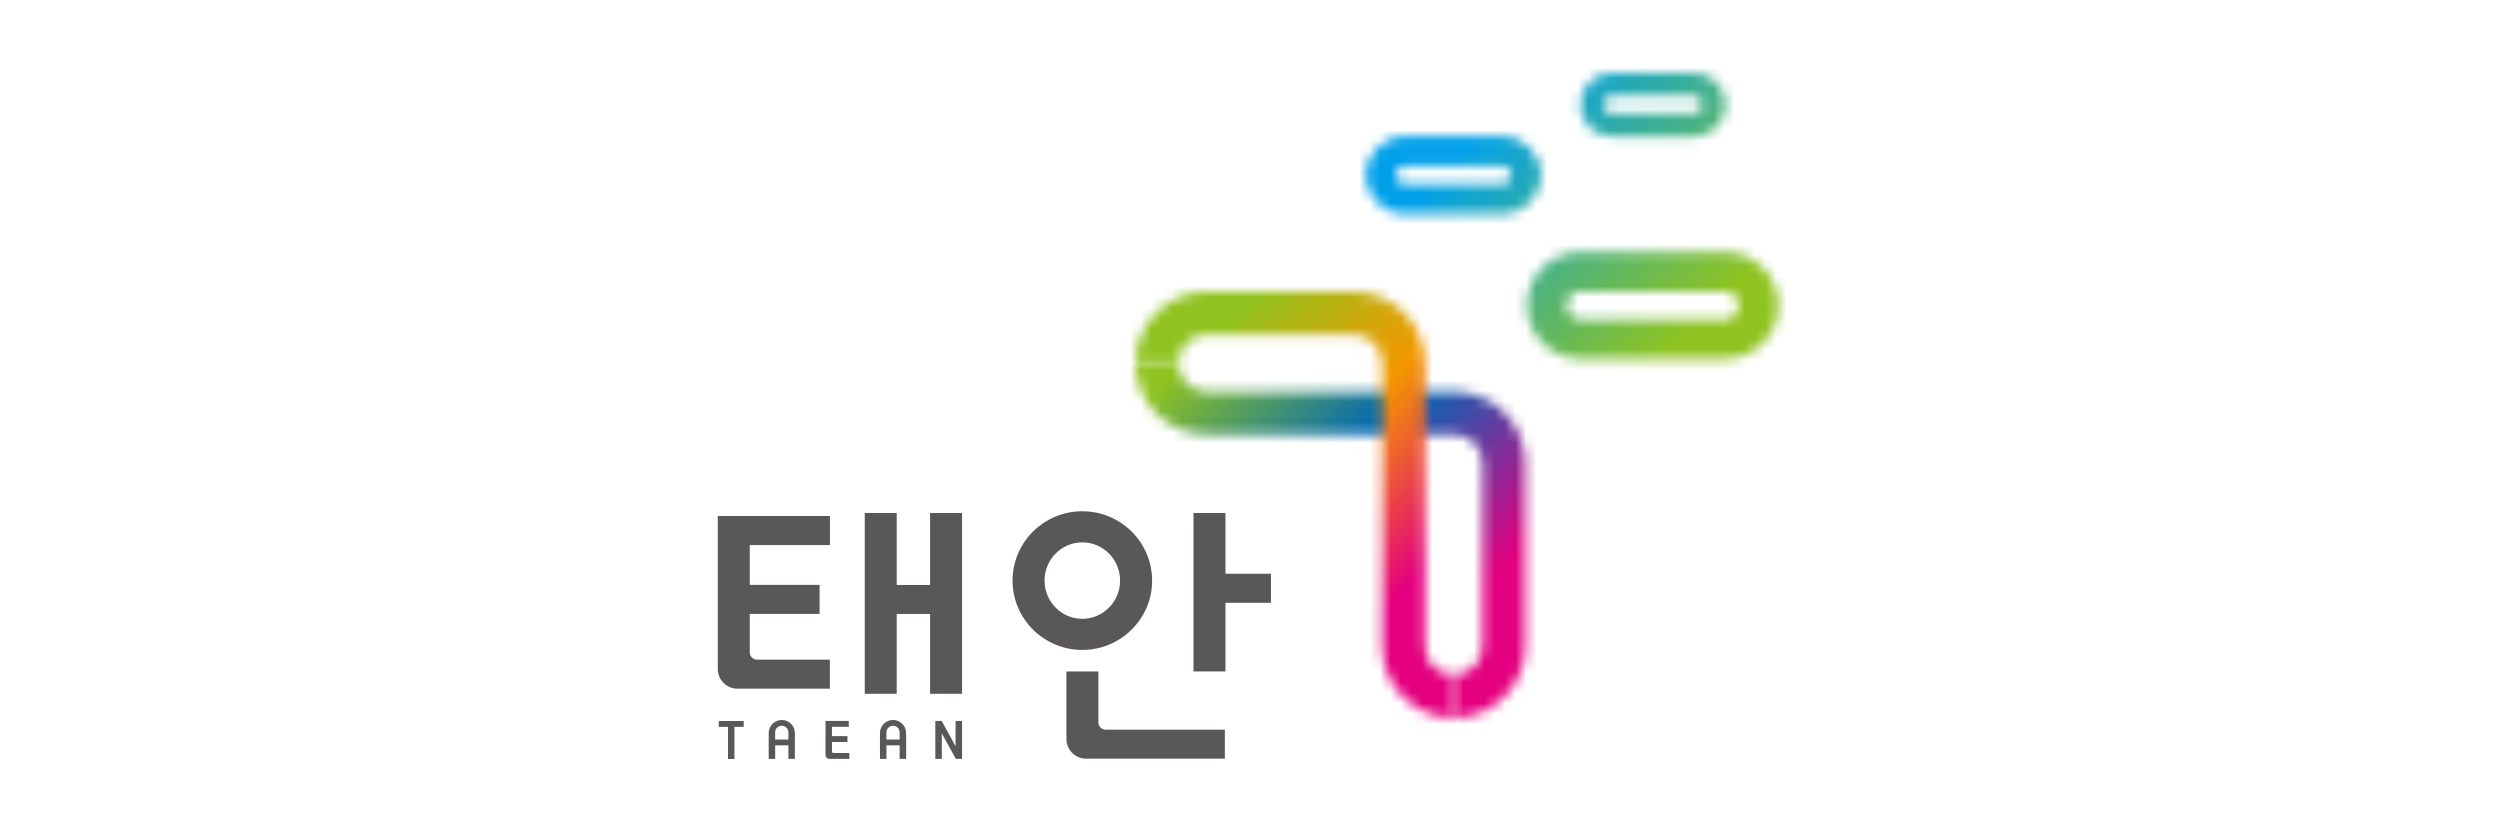
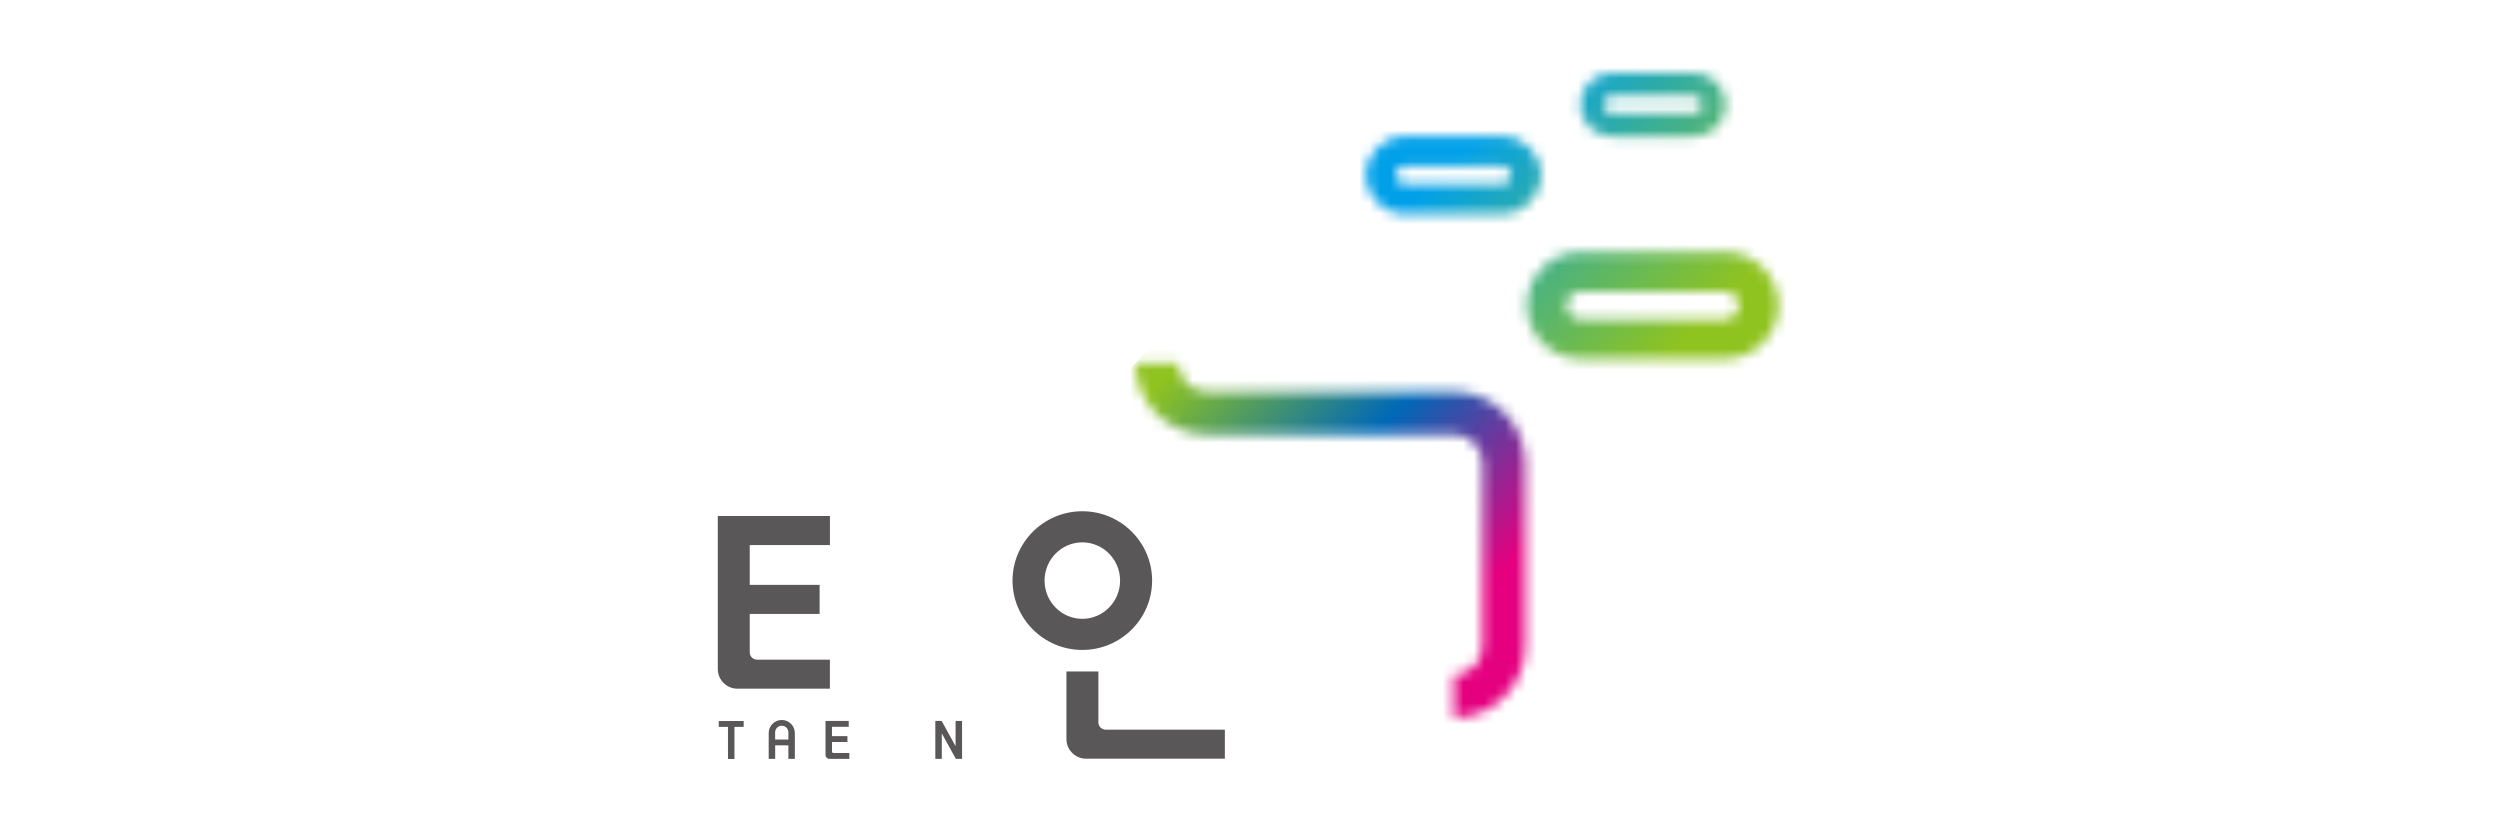
<svg xmlns="http://www.w3.org/2000/svg" width="240" height="80" viewBox="0 0 240 80" fill="none">
  <path d="M69.002 69.78H69.885V72.862H70.507V69.78H71.393V69.217H69.002V69.78Z" fill="#595757" />
  <mask id="mask0_619_23429" style="mask-type:luminance" maskUnits="userSpaceOnUse" x="108" y="34" width="39" height="35">
    <path d="M108.994 34.85C108.994 38.633 112.072 41.711 115.858 41.711H139.566C141.081 41.711 142.314 42.941 142.314 44.453V62.054C142.314 63.57 141.081 64.803 139.566 64.803V68.919C143.352 68.919 146.43 65.841 146.43 62.054V44.453C146.43 40.67 143.352 37.591 139.566 37.591H115.858C114.343 37.591 113.11 36.361 113.11 34.85H108.99H108.994Z" fill="white" />
  </mask>
  <g mask="url(#mask0_619_23429)">
    <path d="M127.712 16.139L163.469 51.892L127.712 88.679L91.959 51.892L127.712 16.139Z" fill="url(#paint0_linear_619_23429)" />
  </g>
  <mask id="mask1_619_23429" style="mask-type:luminance" maskUnits="userSpaceOnUse" x="146" y="24" width="25" height="11">
    <path d="M150.39 29.317C150.39 28.585 150.984 27.988 151.72 27.988H165.604C166.336 27.988 166.933 28.582 166.933 29.317C166.933 30.052 166.339 30.643 165.604 30.643H151.72C150.988 30.643 150.39 30.049 150.39 29.317ZM151.72 24.188C148.892 24.188 146.59 26.489 146.59 29.317C146.59 32.145 148.892 34.447 151.72 34.447H165.604C168.431 34.447 170.733 32.145 170.733 29.317C170.733 26.489 168.431 24.188 165.604 24.188H151.72Z" fill="white" />
  </mask>
  <g mask="url(#mask1_619_23429)">
    <path d="M158.664 12.12L141.463 29.32L158.664 46.521L175.865 29.32L158.664 12.12Z" fill="url(#paint1_linear_619_23429)" />
  </g>
  <mask id="mask2_619_23429" style="mask-type:luminance" maskUnits="userSpaceOnUse" x="108" y="27" width="32" height="42">
-     <path d="M115.859 27.996C112.073 27.996 108.994 31.075 108.994 34.861H113.114C113.114 33.346 114.347 32.112 115.862 32.112H129.922C131.447 32.112 132.688 33.346 132.688 34.861V62.066C132.688 65.852 135.776 68.93 139.57 68.93V64.814C138.044 64.814 136.804 63.581 136.804 62.066V34.861C136.804 31.075 133.715 27.996 129.918 27.996H115.859Z" fill="white" />
-   </mask>
+     </mask>
  <g mask="url(#mask2_619_23429)">
-     <path d="M124.281 12.709L160.037 48.462L124.281 85.25L88.527 48.462L124.281 12.709Z" fill="url(#paint2_linear_619_23429)" />
-   </g>
+     </g>
  <mask id="mask3_619_23429" style="mask-type:luminance" maskUnits="userSpaceOnUse" x="131" y="13" width="17" height="8">
    <path d="M133.979 16.812C133.979 16.325 134.377 15.926 134.865 15.926H144.211C144.698 15.926 145.097 16.325 145.097 16.812C145.097 17.3 144.698 17.699 144.211 17.699H134.865C134.377 17.699 133.979 17.3 133.979 16.812ZM134.865 13.074C132.804 13.074 131.127 14.751 131.127 16.812C131.127 18.874 132.804 20.547 134.865 20.547H144.211C146.272 20.547 147.945 18.87 147.945 16.812C147.945 14.754 146.269 13.074 144.211 13.074H134.865Z" fill="white" />
  </mask>
  <g mask="url(#mask3_619_23429)">
    <path d="M139.536 4.66L127.391 16.805L139.536 28.95L151.681 16.805L139.536 4.66Z" fill="url(#paint3_linear_619_23429)" />
  </g>
  <mask id="mask4_619_23429" style="mask-type:luminance" maskUnits="userSpaceOnUse" x="151" y="7" width="15" height="7">
    <path d="M153.927 10.055C153.927 9.591 154.302 9.216 154.765 9.216H162.62C163.08 9.216 163.458 9.591 163.458 10.055C163.458 10.518 163.084 10.893 162.62 10.893H154.765C154.305 10.893 153.927 10.518 153.927 10.055ZM154.765 7C153.082 7 151.711 8.371 151.711 10.055C151.711 11.738 153.082 13.109 154.765 13.109H162.62C164.303 13.109 165.674 11.738 165.674 10.055C165.674 8.371 164.303 7 162.62 7H154.765Z" fill="white" />
  </mask>
  <g mask="url(#mask4_619_23429)">
    <path d="M158.692 1.051L168.728 10.056L158.692 20.092L148.656 10.056L158.692 1.051Z" fill="url(#paint4_linear_619_23429)" />
  </g>
  <path d="M68.908 64.222C68.908 65.27 69.757 66.115 70.801 66.115H79.669V63.325H72.674C72.289 63.325 71.976 63.012 71.976 62.628V58.938H78.683V56.148H71.976V52.324H79.673V49.537H68.908V64.222Z" fill="#595757" />
-   <path d="M89.289 49.246V56.156H86.084V49.246H83.016V66.604H86.084V58.942H89.289V66.604H92.358V49.246H89.289Z" fill="#595757" />
  <path d="M110.603 55.735C110.603 52.066 107.597 49.08 103.903 49.08C100.209 49.08 97.203 52.066 97.203 55.735C97.203 59.405 100.209 62.394 103.903 62.394C107.597 62.394 110.603 59.408 110.603 55.735ZM100.278 55.735C100.278 53.712 101.903 52.066 103.903 52.066C105.903 52.066 107.528 53.712 107.528 55.735C107.528 57.759 105.903 59.408 103.903 59.408C101.903 59.408 100.278 57.762 100.278 55.735Z" fill="#595757" />
-   <path d="M122.011 55.08H117.644V49.246H114.576V64.457H117.644V57.87H122.011V55.08Z" fill="#595757" />
  <path d="M105.445 69.352V64.459H102.377V70.942C102.377 71.99 103.226 72.835 104.27 72.835H117.587V70.046H106.143C105.758 70.046 105.445 69.733 105.445 69.348" fill="#595757" />
  <path d="M79.25 72.478C79.25 72.684 79.418 72.852 79.624 72.852H81.538V72.289H80.009C79.934 72.289 79.872 72.227 79.872 72.151V71.234H81.353V70.671H79.868V69.77H81.48V69.207H79.25V72.478Z" fill="#595757" />
  <path d="M91.736 69.207V71.636L90.399 69.207H89.791V72.852H90.413V70.41L91.763 72.852H92.358V69.207H91.736Z" fill="#595757" />
  <path d="M75.052 69.117C74.358 69.117 73.795 69.681 73.795 70.375V72.852H74.417V71.55H75.685V72.852H76.306V70.375C76.306 69.681 75.743 69.117 75.049 69.117M74.413 70.993V70.306C74.413 69.956 74.698 69.67 75.049 69.67C75.4 69.67 75.685 69.956 75.685 70.306V70.993H74.417H74.413Z" fill="#595757" />
-   <path d="M85.734 69.117C85.04 69.117 84.477 69.681 84.477 70.375V72.852H85.098V71.55H86.366V72.852H86.988V70.375C86.988 69.681 86.425 69.117 85.731 69.117M85.095 70.993V70.306C85.095 69.956 85.38 69.67 85.731 69.67C86.081 69.67 86.366 69.956 86.366 70.306V70.993H85.098H85.095Z" fill="#595757" />
  <defs>
    <linearGradient id="paint0_linear_619_23429" x1="109.05" y1="32.839" x2="140.665" y2="64.454" gradientUnits="userSpaceOnUse">
      <stop stop-color="#8FC31F" />
      <stop offset="0.1" stop-color="#8FC31F" />
      <stop offset="0.5" stop-color="#0068B7" />
      <stop offset="0.9" stop-color="#E4007F" />
      <stop offset="1" stop-color="#E4007F" />
    </linearGradient>
    <linearGradient id="paint1_linear_619_23429" x1="139.875" y1="10.172" x2="164.473" y2="34.77" gradientUnits="userSpaceOnUse">
      <stop stop-color="#00A0E9" />
      <stop offset="0.06" stop-color="#00A0E9" />
      <stop offset="0.9" stop-color="#8FC31F" />
      <stop offset="1" stop-color="#8FC31F" />
    </linearGradient>
    <linearGradient id="paint2_linear_619_23429" x1="108.906" y1="33.947" x2="135.883" y2="60.923" gradientUnits="userSpaceOnUse">
      <stop stop-color="#8FC31F" />
      <stop offset="0.1" stop-color="#8FC31F" />
      <stop offset="0.5" stop-color="#F39800" />
      <stop offset="0.9" stop-color="#E4007F" />
      <stop offset="1" stop-color="#E4007F" />
    </linearGradient>
    <linearGradient id="paint3_linear_619_23429" x1="137.014" y1="15.075" x2="160.826" y2="38.887" gradientUnits="userSpaceOnUse">
      <stop stop-color="#00A0E9" />
      <stop offset="0.06" stop-color="#00A0E9" />
      <stop offset="0.9" stop-color="#8FC31F" />
      <stop offset="1" stop-color="#8FC31F" />
    </linearGradient>
    <linearGradient id="paint4_linear_619_23429" x1="150.673" y1="0.872" x2="174.468" y2="24.666" gradientUnits="userSpaceOnUse">
      <stop stop-color="#00A0E9" />
      <stop offset="0.06" stop-color="#00A0E9" />
      <stop offset="0.9" stop-color="#8FC31F" />
      <stop offset="1" stop-color="#8FC31F" />
    </linearGradient>
  </defs>
</svg>